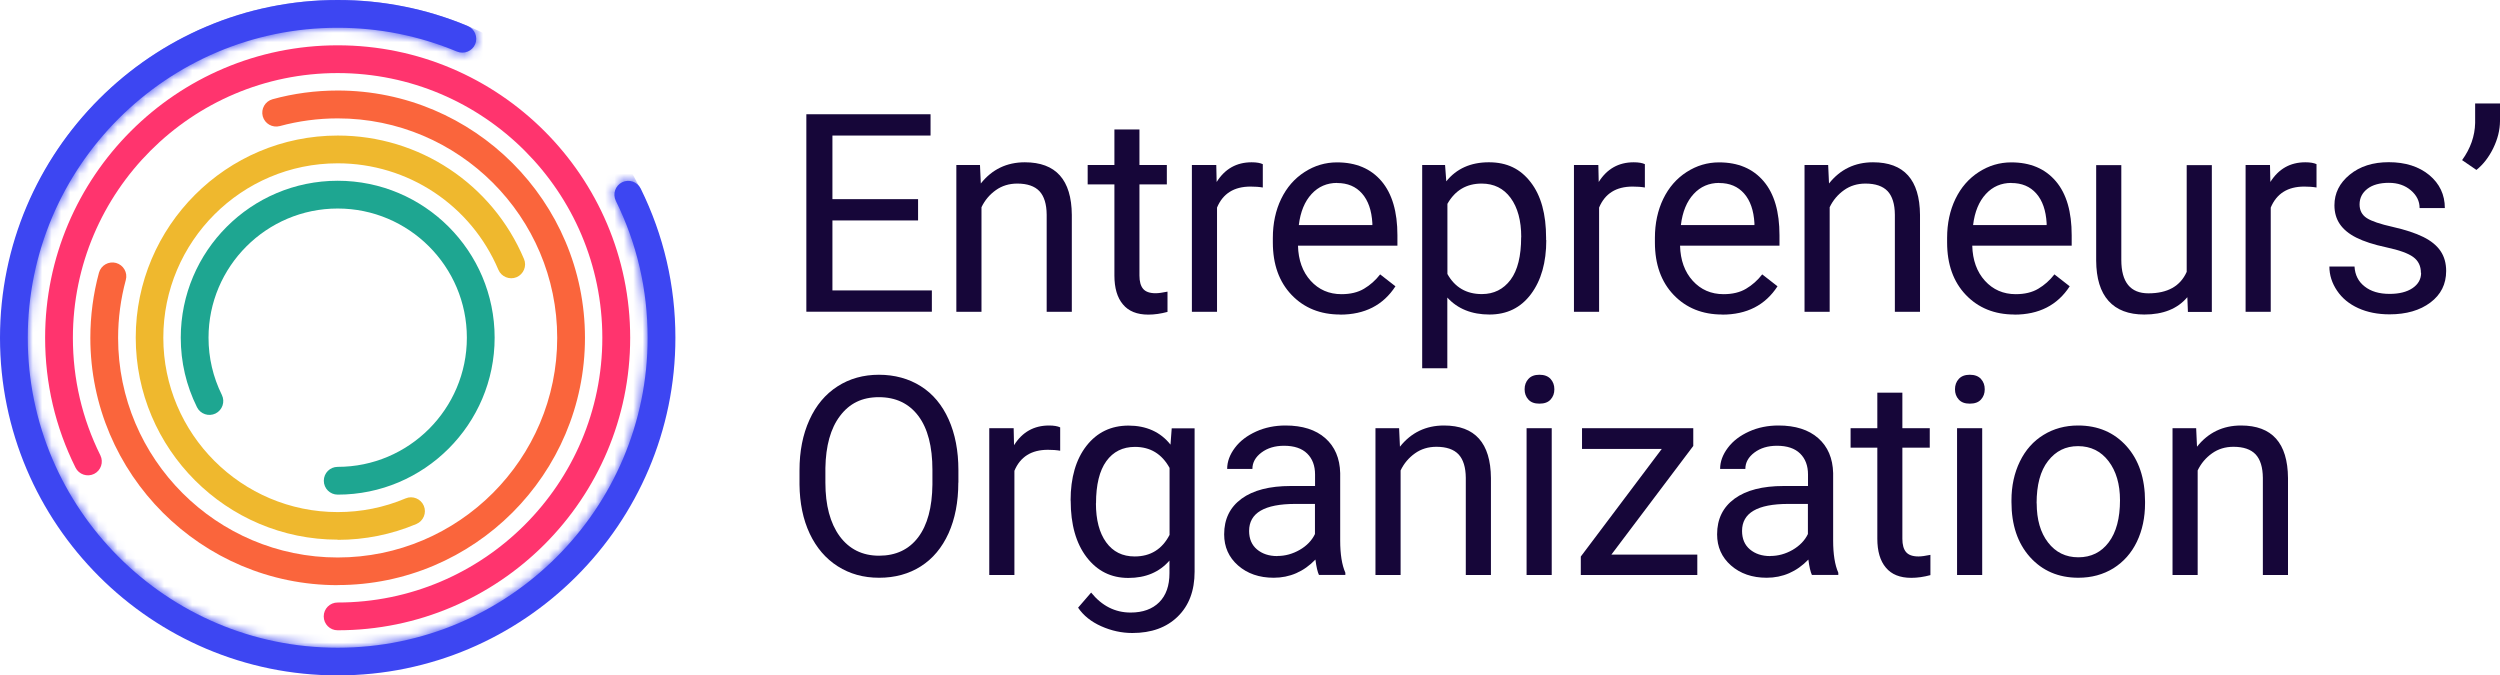
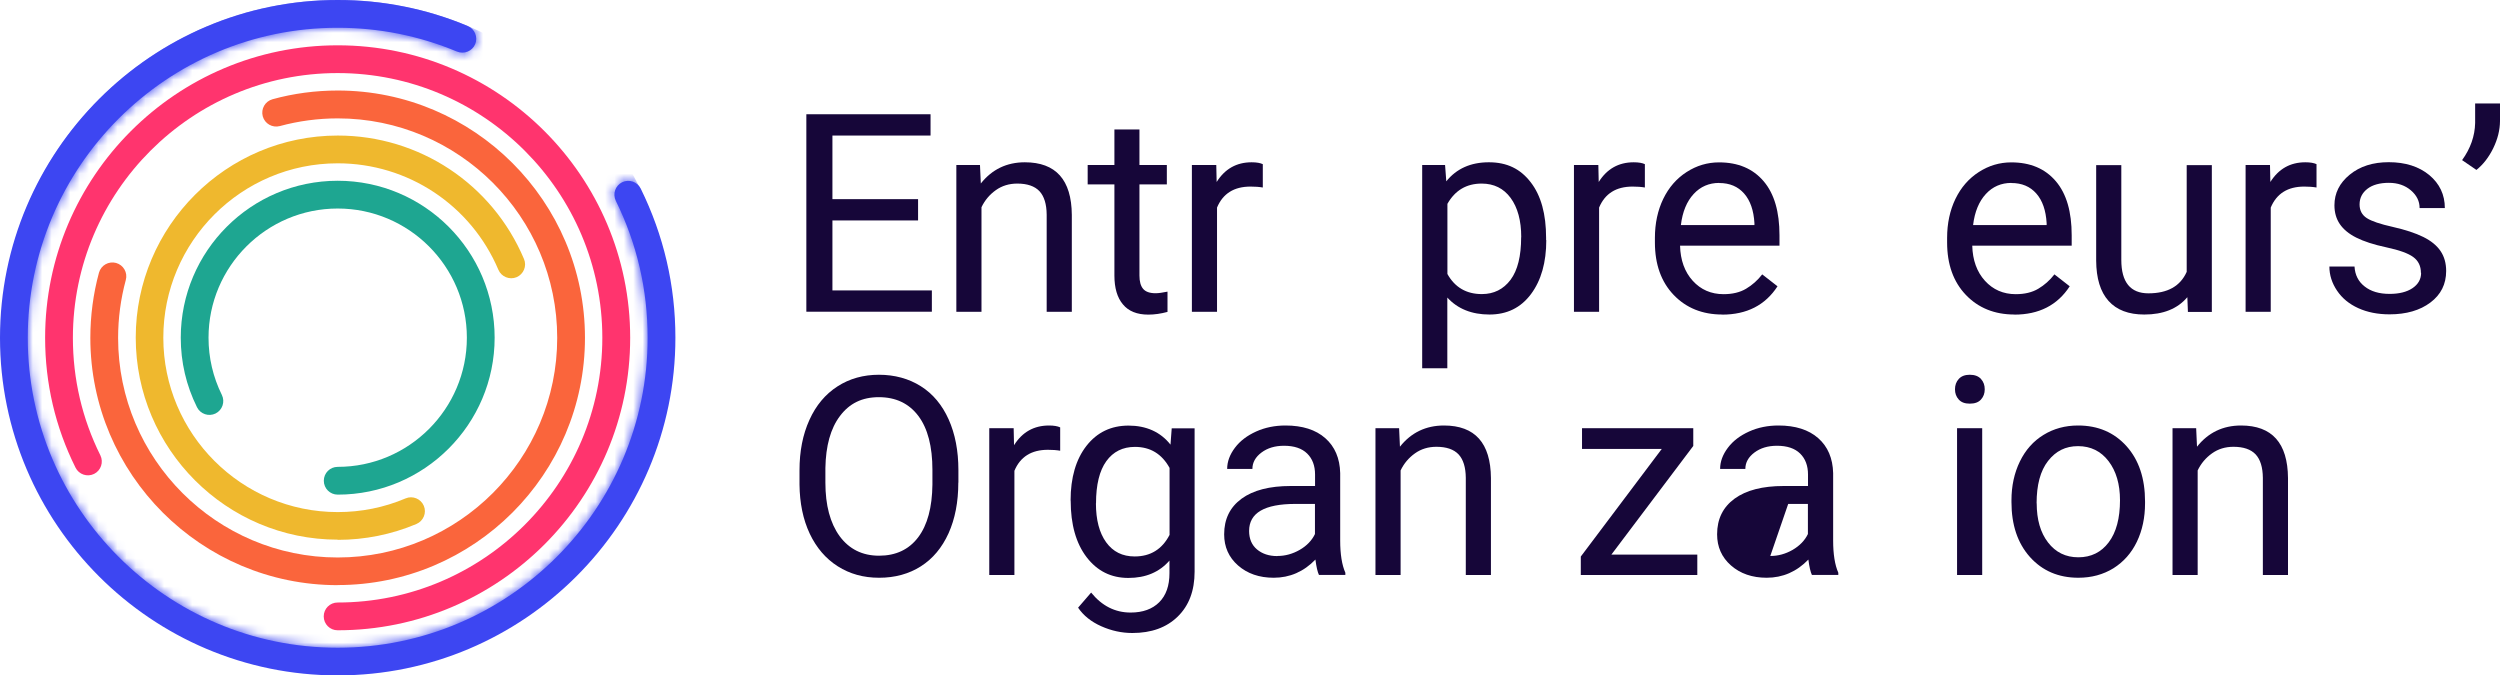
<svg xmlns="http://www.w3.org/2000/svg" id="Layer_1" data-name="Layer 1" width="266.51" height="72.01" viewBox="0 0 266.51 72.01">
  <defs>
    <style>
      .cls-1 {
        mask: url(#mask);
      }

      .cls-2 {
        fill: #160639;
      }

      .cls-3 {
        fill: #ff346e;
      }

      .cls-4 {
        fill: #1ea691;
      }

      .cls-5 {
        fill: #efb82e;
      }

      .cls-6 {
        fill: #fff;
      }

      .cls-7 {
        fill: #fa653c;
      }

      .cls-8 {
        fill: #3d46f2;
      }
    </style>
    <mask id="mask" x="0" y="0" width="71.99" height="72.01" maskUnits="userSpaceOnUse">
      <g id="mask0_3001_13116" data-name="mask0 3001 13116">
        <path class="cls-6" d="M36,72C16.15,72,0,55.85,0,36.01S16.15,0,36,0c4.8,0,9.47.93,13.86,2.77.75.31,1.11,1.18.8,1.93-.31.75-1.18,1.11-1.94.8-4.03-1.68-8.32-2.54-12.72-2.54C17.78,2.96,2.96,17.78,2.96,36.01s14.82,33.04,33.04,33.04,33.04-14.82,33.04-33.04c0-5.12-1.14-10.04-3.39-14.6-.36-.73-.06-1.62.67-1.98.73-.36,1.62-.06,1.98.67,2.45,4.97,3.7,10.32,3.7,15.9,0,19.85-16.15,36-36,36" />
      </g>
    </mask>
  </defs>
  <g>
    <path class="cls-8" d="M36,72C16.15,72,0,55.85,0,36.01S16.15,0,36,0c4.8,0,9.47.93,13.86,2.77.75.31,1.11,1.18.8,1.93-.31.75-1.18,1.11-1.94.8-4.03-1.68-8.32-2.54-12.72-2.54C17.78,2.96,2.96,17.78,2.96,36.01s14.82,33.04,33.04,33.04,33.04-14.82,33.04-33.04c0-5.12-1.14-10.04-3.39-14.6-.36-.73-.06-1.62.67-1.98.73-.36,1.62-.06,1.98.67,2.45,4.97,3.7,10.32,3.7,15.9,0,19.85-16.15,36-36,36" />
    <g class="cls-1">
      <path class="cls-8" d="M36,71.78c19.82,0,35.89-16.07,35.89-35.89S55.82,0,36,0,.11,16.07.11,35.89s16.07,35.89,35.89,35.89Z" />
    </g>
    <path class="cls-3" d="M36,67.19c17.19,0,31.18-13.99,31.18-31.18S53.19,4.83,36,4.83,4.81,18.81,4.81,36.01c0,4.86,1.09,9.52,3.24,13.84.36.73,1.25,1.03,1.98.67.73-.36,1.03-1.25.67-1.98-1.94-3.91-2.93-8.13-2.93-12.53,0-15.56,12.66-28.22,28.22-28.22s28.22,12.66,28.22,28.22-12.66,28.22-28.22,28.22c-.82,0-1.48.66-1.48,1.48s.66,1.48,1.48,1.48" />
    <path class="cls-7" d="M36,62.37c14.54,0,26.36-11.83,26.36-26.36s-11.83-26.36-26.36-26.36c-2.36,0-4.7.31-6.95.93-.79.22-1.25,1.03-1.04,1.82.22.79,1.03,1.25,1.82,1.04,2-.54,4.08-.82,6.17-.82,12.9,0,23.4,10.5,23.4,23.4s-10.5,23.41-23.4,23.41-23.41-10.5-23.41-23.41c0-2.1.28-4.17.82-6.17.22-.79-.25-1.6-1.04-1.82-.79-.21-1.6.25-1.82,1.04-.61,2.25-.92,4.59-.92,6.95,0,14.54,11.83,26.36,26.36,26.36" />
    <path class="cls-5" d="M36,57.55c2.91,0,5.73-.57,8.39-1.69.75-.32,1.11-1.19.79-1.94-.32-.75-1.19-1.11-1.94-.79-2.29.97-4.72,1.46-7.24,1.46-10.25,0-18.59-8.34-18.59-18.59s8.34-18.59,18.59-18.59c7.49,0,14.21,4.46,17.13,11.35.32.75,1.19,1.1,1.94.79.75-.32,1.11-1.19.79-1.94-3.38-8-11.17-13.16-19.85-13.16-11.88,0-21.54,9.67-21.54,21.54s9.67,21.54,21.54,21.54Z" />
    <path class="cls-4" d="M36,52.73c9.22,0,16.73-7.5,16.73-16.73s-7.5-16.73-16.73-16.73-16.73,7.5-16.73,16.73c0,2.6.58,5.09,1.73,7.41.36.73,1.25,1.03,1.98.67.73-.36,1.03-1.25.67-1.98-.94-1.91-1.42-3.96-1.42-6.1,0-7.59,6.18-13.77,13.77-13.77s13.77,6.18,13.77,13.77-6.18,13.77-13.77,13.77c-.82,0-1.48.66-1.48,1.48s.66,1.48,1.48,1.48" />
  </g>
  <g>
    <path class="cls-2" d="M97.87,23.5h-9.13v7.46h10.6v2.27h-13.38V12.18h13.24v2.27h-10.46v6.78h9.13v2.27h0Z" />
    <path class="cls-2" d="M104.47,17.59l.09,1.97c1.19-1.5,2.76-2.26,4.69-2.26,3.31,0,4.98,1.87,5.01,5.6v10.34h-2.68v-10.36c-.01-1.13-.27-1.96-.77-2.5-.51-.54-1.3-.81-2.36-.81-.87,0-1.63.23-2.29.7s-1.17,1.07-1.53,1.82v11.15h-2.68v-15.65h2.53,0Z" />
    <path class="cls-2" d="M121.47,13.8v3.79h2.92v2.07h-2.92v9.72c0,.63.13,1.1.39,1.41s.7.47,1.33.47c.31,0,.73-.06,1.27-.17v2.16c-.7.19-1.39.29-2.05.29-1.19,0-2.1-.36-2.7-1.09-.61-.72-.91-1.75-.91-3.08v-9.71h-2.85v-2.07h2.85v-3.79h2.68Z" />
    <path class="cls-2" d="M134.63,19.99c-.4-.07-.84-.1-1.32-.1-1.76,0-2.95.75-3.57,2.24v11.11h-2.68v-15.65h2.6l.04,1.81c.88-1.4,2.12-2.1,3.73-2.1.52,0,.92.07,1.19.2v2.49h0Z" />
-     <path class="cls-2" d="M142.87,33.53c-2.12,0-3.85-.7-5.18-2.09s-2-3.26-2-5.59v-.49c0-1.55.3-2.94.89-4.16s1.42-2.17,2.49-2.86,2.22-1.03,3.46-1.03c2.03,0,3.61.67,4.75,2.01,1.13,1.34,1.69,3.26,1.69,5.76v1.11h-10.6c.04,1.54.49,2.79,1.35,3.74.86.95,1.96,1.43,3.29,1.43.94,0,1.75-.19,2.4-.58.66-.39,1.23-.9,1.72-1.53l1.63,1.27c-1.31,2.02-3.28,3.02-5.9,3.02h0ZM142.54,19.5c-1.08,0-1.99.39-2.72,1.18-.73.79-1.19,1.89-1.36,3.31h7.84v-.2c-.08-1.36-.44-2.41-1.1-3.16s-1.54-1.12-2.66-1.12Z" />
    <path class="cls-2" d="M164.84,25.59c0,2.38-.54,4.3-1.63,5.76-1.09,1.46-2.56,2.18-4.43,2.18s-3.39-.6-4.49-1.81v7.54h-2.68v-21.67h2.44l.13,1.74c1.09-1.35,2.6-2.03,4.54-2.03s3.37.71,4.46,2.13c1.1,1.42,1.64,3.39,1.64,5.92v.25h0ZM162.17,25.28c0-1.76-.38-3.16-1.13-4.18s-1.78-1.53-3.09-1.53c-1.62,0-2.83.72-3.65,2.16v7.48c.8,1.43,2.03,2.14,3.67,2.14,1.28,0,2.3-.51,3.06-1.52.76-1.02,1.13-2.53,1.13-4.53h0Z" />
    <path class="cls-2" d="M175.36,19.99c-.4-.07-.84-.1-1.32-.1-1.76,0-2.95.75-3.57,2.24v11.11h-2.68v-15.65h2.6l.04,1.81c.88-1.4,2.12-2.1,3.73-2.1.52,0,.92.07,1.19.2v2.49h0Z" />
    <path class="cls-2" d="M183.6,33.53c-2.12,0-3.85-.7-5.18-2.09s-2-3.26-2-5.59v-.49c0-1.55.3-2.94.89-4.16s1.42-2.17,2.49-2.86,2.22-1.03,3.46-1.03c2.03,0,3.61.67,4.75,2.01s1.69,3.26,1.69,5.76v1.11h-10.6c.04,1.54.49,2.79,1.35,3.74.86.95,1.96,1.43,3.29,1.43.94,0,1.75-.19,2.4-.58.66-.39,1.23-.9,1.72-1.53l1.63,1.27c-1.31,2.02-3.28,3.02-5.9,3.02h0ZM183.27,19.5c-1.08,0-1.99.39-2.72,1.18-.73.79-1.19,1.89-1.36,3.31h7.84v-.2c-.08-1.36-.44-2.41-1.1-3.16s-1.54-1.12-2.66-1.12Z" />
-     <path class="cls-2" d="M194.89,17.59l.09,1.97c1.19-1.5,2.76-2.26,4.69-2.26,3.31,0,4.98,1.87,5.01,5.6v10.34h-2.68v-10.36c-.01-1.13-.27-1.96-.77-2.5-.51-.54-1.3-.81-2.36-.81-.87,0-1.63.23-2.29.7s-1.17,1.07-1.53,1.82v11.15h-2.68v-15.65h2.53,0Z" />
    <path class="cls-2" d="M214.75,33.53c-2.12,0-3.85-.7-5.18-2.09s-2-3.26-2-5.59v-.49c0-1.55.3-2.94.89-4.16s1.42-2.17,2.49-2.86,2.22-1.03,3.46-1.03c2.03,0,3.61.67,4.75,2.01s1.69,3.26,1.69,5.76v1.11h-10.6c.04,1.54.49,2.79,1.35,3.74.86.95,1.96,1.43,3.29,1.43.94,0,1.75-.19,2.4-.58.66-.39,1.23-.9,1.72-1.53l1.63,1.27c-1.31,2.02-3.28,3.02-5.9,3.02h0ZM214.42,19.5c-1.08,0-1.99.39-2.72,1.18-.73.79-1.19,1.89-1.36,3.31h7.84v-.2c-.08-1.36-.44-2.41-1.1-3.16s-1.54-1.12-2.66-1.12Z" />
    <path class="cls-2" d="M233.17,31.69c-1.04,1.23-2.57,1.84-4.58,1.84-1.67,0-2.94-.48-3.81-1.45s-1.31-2.4-1.32-4.3v-10.18h2.68v10.11c0,2.37.97,3.56,2.89,3.56,2.04,0,3.4-.76,4.08-2.29v-11.38h2.68v15.65h-2.55l-.06-1.55Z" />
    <path class="cls-2" d="M246.96,19.99c-.4-.07-.84-.1-1.32-.1-1.76,0-2.95.75-3.57,2.24v11.11h-2.68v-15.65h2.6l.04,1.81c.88-1.4,2.12-2.1,3.73-2.1.52,0,.92.07,1.19.2v2.49h0Z" />
    <path class="cls-2" d="M258.08,29.09c0-.72-.27-1.29-.82-1.69-.54-.4-1.5-.74-2.85-1.03-1.36-.29-2.43-.64-3.22-1.04-.8-.4-1.38-.89-1.76-1.45-.38-.56-.57-1.23-.57-2,0-1.28.54-2.37,1.63-3.26s2.47-1.33,4.16-1.33c1.77,0,3.21.46,4.32,1.37,1.1.92,1.66,2.09,1.66,3.52h-2.69c0-.73-.31-1.36-.93-1.89-.62-.53-1.4-.8-2.35-.8s-1.74.21-2.29.64c-.55.43-.83.98-.83,1.66,0,.65.26,1.13.77,1.46.51.33,1.43.64,2.77.94,1.33.3,2.42.66,3.25,1.07.83.41,1.44.91,1.84,1.5s.6,1.3.6,2.13c0,1.4-.56,2.52-1.68,3.36-1.12.84-2.57,1.26-4.36,1.26-1.25,0-2.36-.22-3.33-.66-.97-.44-1.72-1.06-2.26-1.86-.54-.8-.82-1.66-.82-2.58h2.68c.05.9.41,1.61,1.08,2.13.67.53,1.56.79,2.66.79,1.01,0,1.83-.2,2.44-.61s.92-.96.92-1.64h0Z" />
    <path class="cls-2" d="M263.99,18.11l-1.52-1.04c.9-1.25,1.36-2.57,1.39-3.96v-2.08h2.65v1.88c-.01.97-.25,1.92-.72,2.89-.47.96-1.07,1.74-1.8,2.32Z" />
    <path class="cls-2" d="M102.16,51.45c0,2.07-.35,3.86-1.04,5.4-.7,1.54-1.68,2.71-2.95,3.52s-2.76,1.22-4.45,1.22-3.13-.41-4.41-1.22-2.28-1.98-2.99-3.48c-.71-1.51-1.07-3.26-1.09-5.24v-1.52c0-2.03.35-3.81,1.06-5.37.7-1.55,1.7-2.74,2.99-3.57,1.29-.83,2.76-1.24,4.42-1.24s3.18.41,4.46,1.22c1.29.81,2.28,2,2.97,3.54s1.04,3.35,1.04,5.4v1.33h0ZM99.4,50.09c0-2.5-.5-4.42-1.5-5.75-1-1.33-2.41-2-4.21-2s-3.14.67-4.14,2c-1.01,1.33-1.52,3.19-1.56,5.56v1.55c0,2.42.51,4.32,1.52,5.71,1.02,1.38,2.42,2.08,4.2,2.08s3.18-.65,4.17-1.96,1.49-3.18,1.52-5.62v-1.56h0Z" />
    <path class="cls-2" d="M113.03,48.05c-.4-.07-.84-.1-1.32-.1-1.76,0-2.95.75-3.57,2.24v11.11h-2.68v-15.65h2.6l.04,1.81c.88-1.4,2.12-2.1,3.73-2.1.52,0,.92.07,1.19.2v2.49h0Z" />
    <path class="cls-2" d="M114.13,53.35c0-2.44.57-4.38,1.69-5.82,1.13-1.44,2.62-2.16,4.49-2.16s3.4.67,4.47,2.03l.13-1.74h2.44v15.28c0,2.03-.6,3.62-1.8,4.79s-2.81,1.75-4.84,1.75c-1.13,0-2.23-.24-3.31-.72-1.08-.48-1.9-1.14-2.47-1.98l1.39-1.61c1.15,1.42,2.55,2.13,4.21,2.13,1.3,0,2.32-.37,3.05-1.1s1.09-1.76,1.09-3.09v-1.35c-1.07,1.23-2.53,1.85-4.38,1.85s-3.32-.74-4.45-2.21c-1.13-1.48-1.7-3.48-1.7-6.03h0ZM116.83,53.65c0,1.76.36,3.15,1.09,4.16s1.74,1.51,3.04,1.51c1.69,0,2.93-.77,3.72-2.3v-7.14c-.82-1.49-2.05-2.24-3.69-2.24-1.3,0-2.32.51-3.05,1.52s-1.1,2.51-1.1,4.5h0Z" />
    <path class="cls-2" d="M140.61,61.3c-.15-.31-.28-.86-.38-1.65-1.24,1.29-2.73,1.94-4.45,1.94-1.54,0-2.81-.44-3.8-1.31-.99-.87-1.48-1.98-1.48-3.32,0-1.63.62-2.89,1.86-3.8,1.24-.9,2.98-1.35,5.23-1.35h2.6v-1.23c0-.93-.28-1.68-.84-2.23s-1.38-.83-2.47-.83c-.96,0-1.76.24-2.4.72s-.97,1.06-.97,1.75h-2.69c0-.78.28-1.53.83-2.26s1.31-1.3,2.26-1.73,2-.64,3.13-.64c1.8,0,3.22.45,4.24,1.35,1.02.9,1.55,2.14,1.59,3.72v7.2c0,1.44.18,2.58.55,3.43v.23h-2.81ZM136.17,59.27c.84,0,1.63-.22,2.38-.65s1.3-1,1.63-1.69v-3.21h-2.1c-3.28,0-4.92.96-4.92,2.88,0,.84.28,1.5.84,1.97.56.47,1.28.71,2.16.71h0Z" />
    <path class="cls-2" d="M149.15,45.65l.09,1.97c1.19-1.5,2.76-2.26,4.69-2.26,3.31,0,4.98,1.87,5.01,5.6v10.34h-2.68v-10.36c-.01-1.13-.27-1.96-.77-2.5-.51-.54-1.3-.81-2.36-.81-.87,0-1.63.23-2.29.7s-1.17,1.07-1.53,1.82v11.15h-2.68v-15.65h2.53,0Z" />
-     <path class="cls-2" d="M162.53,41.5c0-.44.13-.8.4-1.1s.66-.45,1.18-.45.92.15,1.19.45.4.66.4,1.1-.13.79-.4,1.09-.66.44-1.19.44-.91-.14-1.18-.44-.4-.65-.4-1.09ZM165.42,61.3h-2.68v-15.65h2.68v15.65Z" />
    <path class="cls-2" d="M171.78,59.12h9.16v2.18h-12.42v-1.97l8.63-11.47h-8.5v-2.21h11.86v1.89l-8.72,11.57h0Z" />
-     <path class="cls-2" d="M193.16,61.3c-.15-.31-.28-.86-.38-1.65-1.24,1.29-2.73,1.94-4.45,1.94-1.54,0-2.81-.44-3.8-1.31-.99-.87-1.48-1.98-1.48-3.32,0-1.63.62-2.89,1.86-3.8,1.24-.9,2.98-1.35,5.23-1.35h2.6v-1.23c0-.93-.28-1.68-.84-2.23s-1.38-.83-2.47-.83c-.96,0-1.76.24-2.4.72s-.97,1.06-.97,1.75h-2.69c0-.78.28-1.53.83-2.26s1.31-1.3,2.26-1.73,2-.64,3.13-.64c1.8,0,3.22.45,4.24,1.35,1.02.9,1.55,2.14,1.59,3.72v7.2c0,1.44.18,2.58.55,3.43v.23h-2.81ZM188.72,59.27c.84,0,1.63-.22,2.38-.65.75-.44,1.3-1,1.63-1.69v-3.21h-2.1c-3.28,0-4.92.96-4.92,2.88,0,.84.28,1.5.84,1.97.56.47,1.28.71,2.16.71h0Z" />
-     <path class="cls-2" d="M202.8,41.86v3.79h2.92v2.07h-2.92v9.72c0,.63.13,1.1.39,1.41s.7.47,1.33.47c.31,0,.73-.06,1.27-.17v2.16c-.7.19-1.39.29-2.05.29-1.19,0-2.1-.36-2.7-1.09-.61-.72-.91-1.75-.91-3.08v-9.71h-2.85v-2.07h2.85v-3.79h2.68Z" />
+     <path class="cls-2" d="M193.16,61.3c-.15-.31-.28-.86-.38-1.65-1.24,1.29-2.73,1.94-4.45,1.94-1.54,0-2.81-.44-3.8-1.31-.99-.87-1.48-1.98-1.48-3.32,0-1.63.62-2.89,1.86-3.8,1.24-.9,2.98-1.35,5.23-1.35h2.6v-1.23c0-.93-.28-1.68-.84-2.23s-1.38-.83-2.47-.83c-.96,0-1.76.24-2.4.72s-.97,1.06-.97,1.75h-2.69c0-.78.28-1.53.83-2.26s1.31-1.3,2.26-1.73,2-.64,3.13-.64c1.8,0,3.22.45,4.24,1.35,1.02.9,1.55,2.14,1.59,3.72v7.2c0,1.44.18,2.58.55,3.43v.23h-2.81ZM188.72,59.27c.84,0,1.63-.22,2.38-.65.75-.44,1.3-1,1.63-1.69v-3.21h-2.1h0Z" />
    <path class="cls-2" d="M208.41,41.5c0-.44.13-.8.4-1.1s.66-.45,1.18-.45.92.15,1.19.45.4.66.4,1.1-.13.79-.4,1.09-.66.44-1.19.44-.91-.14-1.18-.44-.4-.65-.4-1.09ZM211.31,61.3h-2.68v-15.65h2.68v15.65Z" />
    <path class="cls-2" d="M214.43,53.33c0-1.53.3-2.91.9-4.14.6-1.23,1.44-2.17,2.52-2.83,1.07-.66,2.3-1,3.68-1,2.13,0,3.85.74,5.17,2.21,1.32,1.48,1.97,3.44,1.97,5.89v.19c0,1.52-.29,2.89-.87,4.1-.58,1.21-1.42,2.15-2.5,2.83-1.09.67-2.33,1.01-3.74,1.01-2.12,0-3.84-.74-5.16-2.21-1.32-1.48-1.97-3.43-1.97-5.86v-.19h0ZM217.12,53.65c0,1.74.4,3.13,1.21,4.18s1.88,1.58,3.23,1.58,2.44-.53,3.24-1.6c.8-1.06,1.2-2.56,1.2-4.48,0-1.72-.41-3.11-1.22-4.17s-1.9-1.6-3.25-1.6-2.38.53-3.2,1.58-1.22,2.56-1.22,4.51h0Z" />
    <path class="cls-2" d="M234.12,45.65l.09,1.97c1.19-1.5,2.76-2.26,4.69-2.26,3.31,0,4.98,1.87,5.01,5.6v10.34h-2.68v-10.36c-.01-1.13-.27-1.96-.77-2.5-.51-.54-1.3-.81-2.36-.81-.87,0-1.63.23-2.29.7s-1.17,1.07-1.53,1.82v11.15h-2.68v-15.65h2.53Z" />
  </g>
</svg>